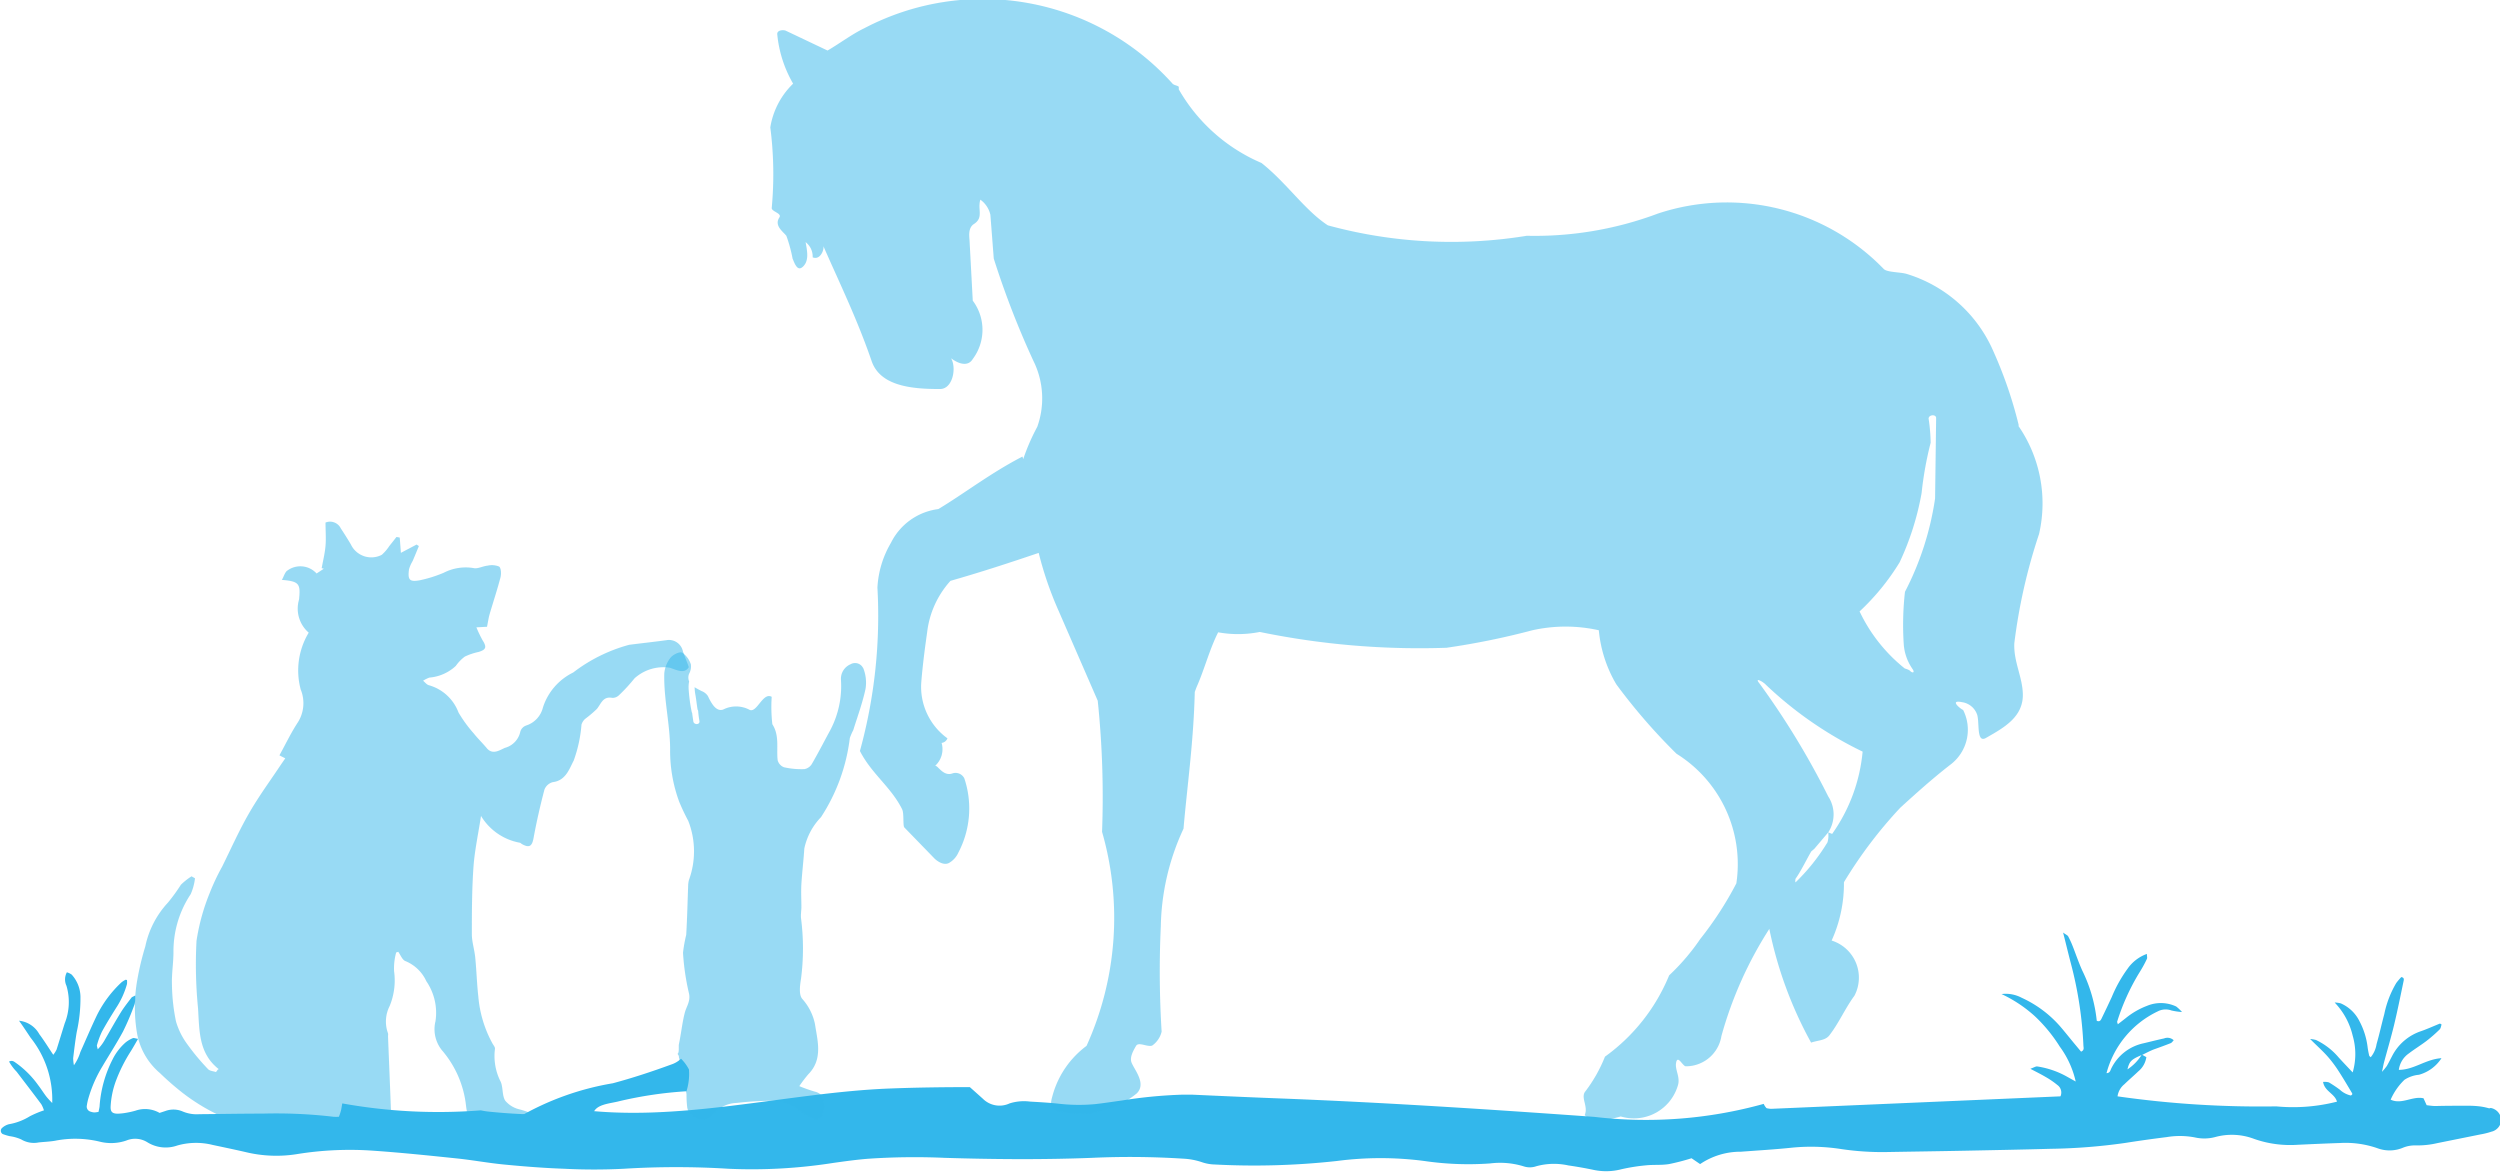
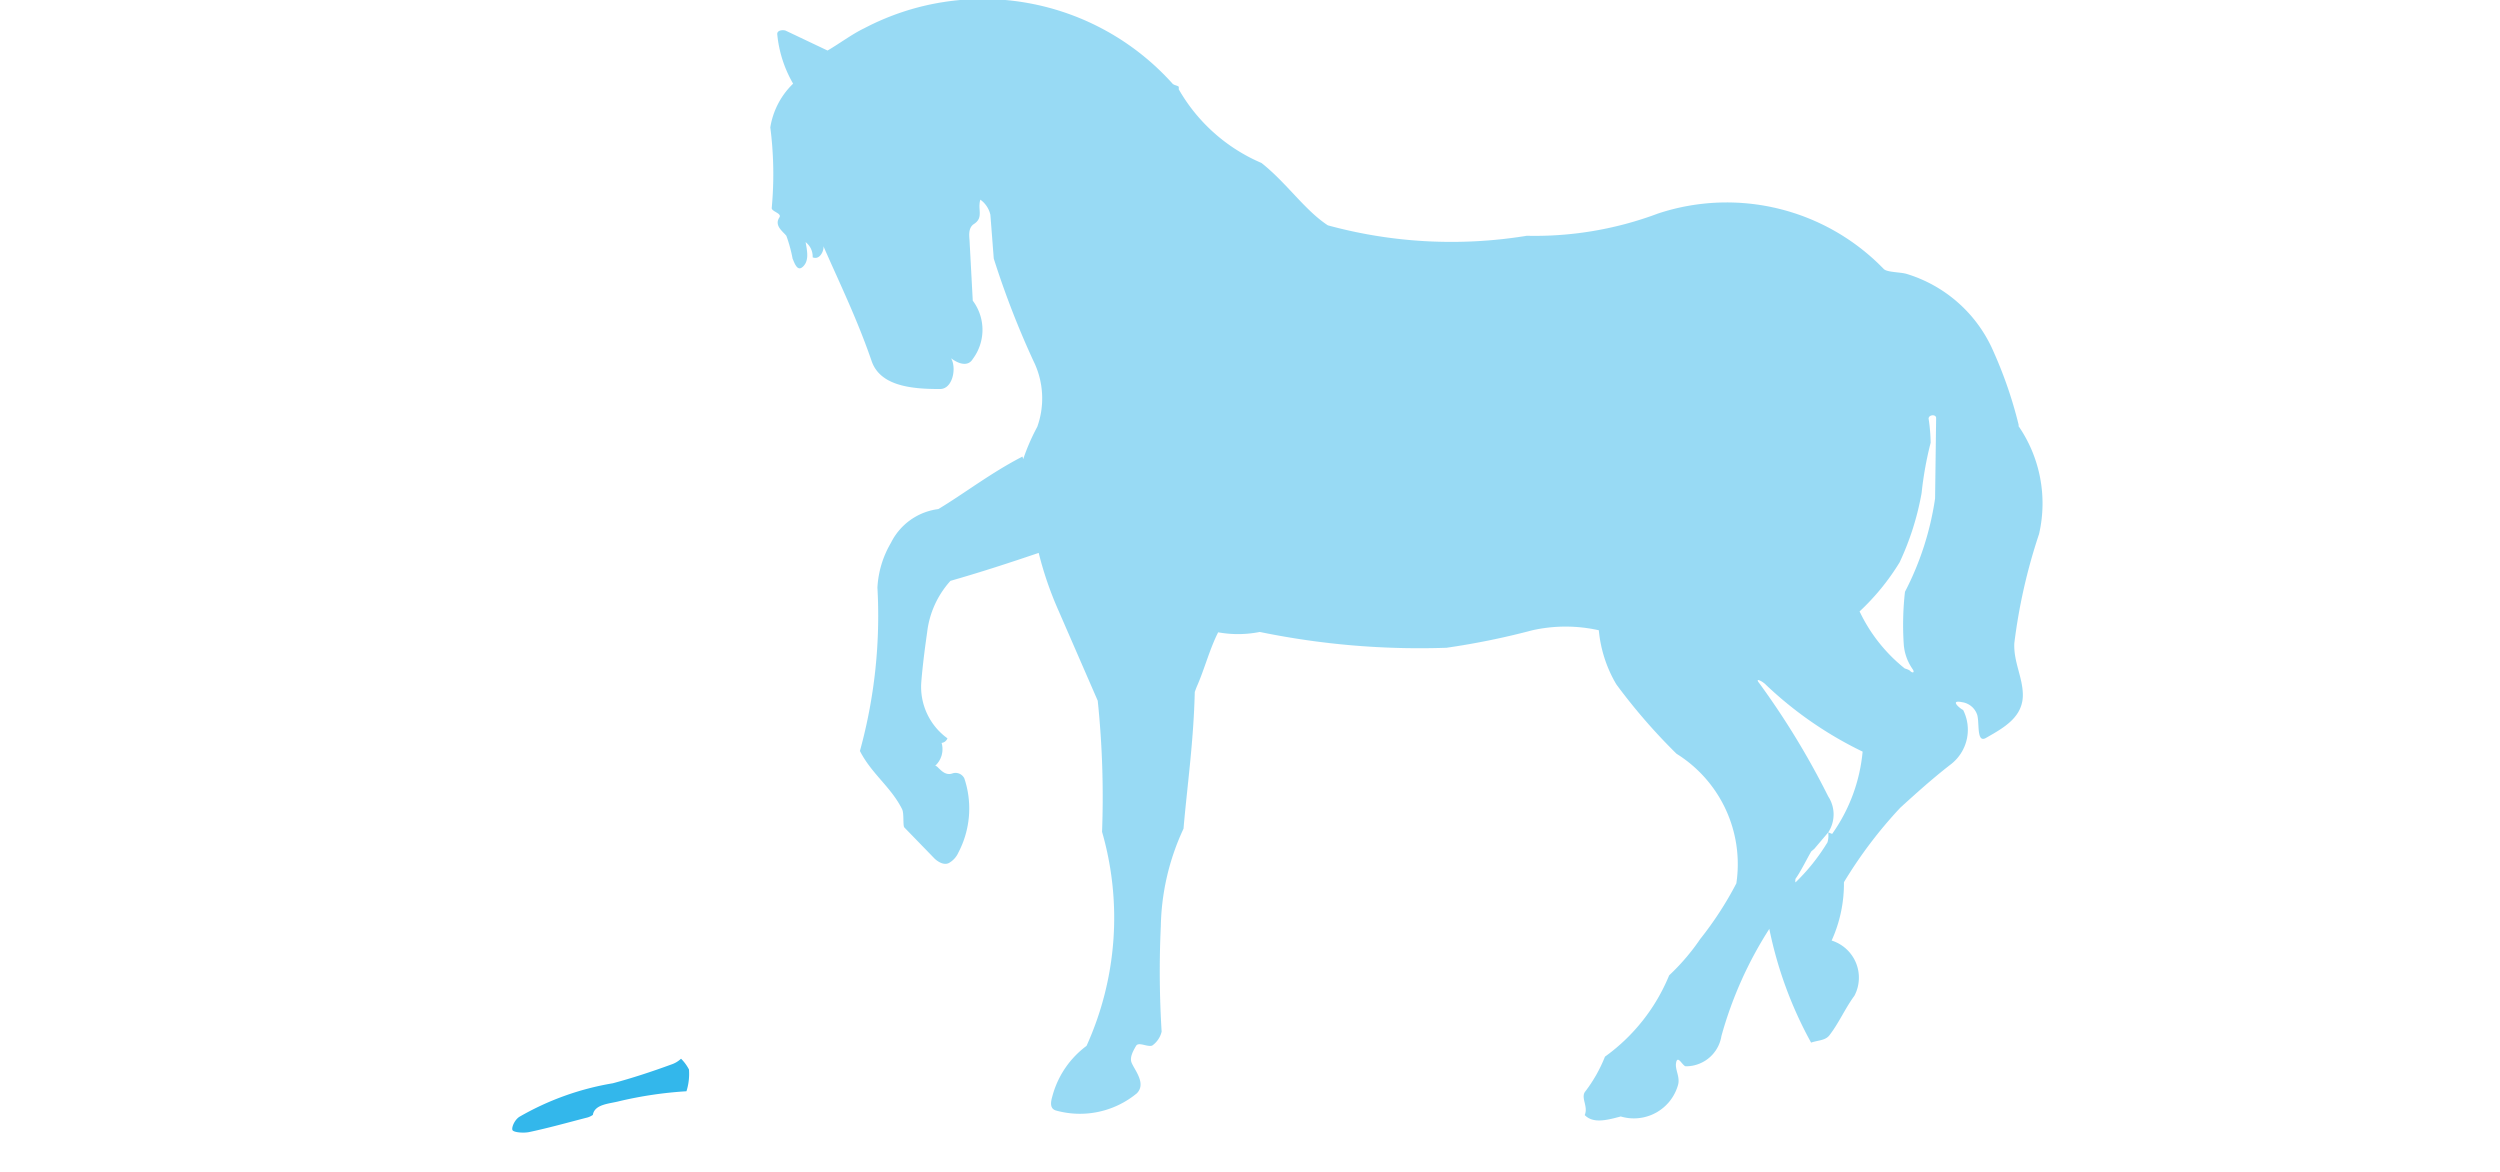
<svg xmlns="http://www.w3.org/2000/svg" width="42.847" height="20.086" viewBox="0 0 42.847 20.086">
  <g transform="translate(-63.697 -80.818)">
-     <path d="M88.107,178.431c-.349-.274-.329-.669-.354-1.043a7.672,7.672,0,0,1-.026-1.155,3.6,3.6,0,0,1,.227-.822,3.708,3.708,0,0,1,.212-.449c.153-.31.294-.627.467-.926s.363-.555.546-.831l.069-.1-.1-.051c.105-.191.2-.39.318-.569a.616.616,0,0,0,.047-.559,1.256,1.256,0,0,1,.137-.975.544.544,0,0,1-.166-.566c.028-.271.005-.314-.294-.338.036-.063.052-.133.095-.161a.376.376,0,0,1,.5.051l.124-.082-.037-.009c.023-.127.055-.254.066-.382s0-.259,0-.4a.205.205,0,0,1,.262.1c.059.089.116.18.171.272a.388.388,0,0,0,.531.181.752.752,0,0,0,.131-.153c.041-.05.08-.1.121-.153l.056.01.02.262.269-.142.039.026c-.035.085-.07.171-.106.255a.609.609,0,0,0-.063.143c-.024.181.007.219.181.189a2.218,2.218,0,0,0,.415-.13.82.82,0,0,1,.509-.08c.072.017.158-.033.239-.041a.329.329,0,0,1,.2.015c.035.026.039.126.024.185-.055.212-.125.42-.186.63-.019.065-.028.133-.045.217l-.182.01a2,2,0,0,0,.106.222c.074.116.062.161-.07.2a1.05,1.05,0,0,0-.234.079.7.7,0,0,0-.155.16.757.757,0,0,1-.452.2.54.54,0,0,0-.109.054c.034.027.065.069.1.077a.761.761,0,0,1,.507.467,2.312,2.312,0,0,0,.263.361c.068.086.148.162.218.246.1.126.22.042.313,0a.368.368,0,0,0,.267-.284.16.16,0,0,1,.1-.1.431.431,0,0,0,.286-.308,1.009,1.009,0,0,1,.519-.6,2.752,2.752,0,0,1,.96-.475c.212-.027.426-.05.638-.079a.245.245,0,0,1,.283.194c.031.086.066.171.1.267-.074.13-.224.041-.33.01a.739.739,0,0,0-.6.183,2.938,2.938,0,0,1-.262.285.162.162,0,0,1-.118.05c-.162-.032-.192.1-.265.189a2.1,2.1,0,0,1-.2.17.209.209,0,0,0-.064.1,2.338,2.338,0,0,1-.134.617c-.073.136-.134.342-.358.368a.211.211,0,0,0-.143.128c-.072.273-.135.55-.186.828-.026.142-.071.177-.2.105-.013-.007-.024-.022-.037-.023a.98.98,0,0,1-.664-.459c-.048.315-.109.592-.129.871-.027.384-.028.77-.028,1.156,0,.133.045.265.058.4.022.223.028.447.053.669a2.021,2.021,0,0,0,.243.805c.017.029.047.065.042.092a.963.963,0,0,0,.1.566c.041.1.021.234.076.321a.452.452,0,0,0,.252.151c.263.073.3.116.24.421a6.344,6.344,0,0,1-.892-.056c-.179-.035-.25-.247-.271-.421a1.745,1.745,0,0,0-.413-.958.574.574,0,0,1-.111-.5.96.96,0,0,0-.157-.684.676.676,0,0,0-.356-.344c-.053-.017-.084-.1-.125-.16l-.036.011a1.021,1.021,0,0,0-.036.321,1.151,1.151,0,0,1-.077.6.582.582,0,0,0-.027.464.113.113,0,0,1,0,.044c.018.462.038.924.054,1.386,0,.133-.055.175-.2.169-.208-.009-.417,0-.625-.016-.515-.035-1.029-.078-1.543-.118a1.966,1.966,0,0,1-.57-.055,3.386,3.386,0,0,1-.651-.4,4.733,4.733,0,0,1-.371-.325,1.16,1.16,0,0,1-.4-.713,2.679,2.679,0,0,1,.008-.882,4.77,4.77,0,0,1,.138-.577,1.571,1.571,0,0,1,.388-.752,3.036,3.036,0,0,0,.222-.306,1.109,1.109,0,0,1,.183-.145l.059.034a.931.931,0,0,1-.074.272,1.768,1.768,0,0,0-.295.991c0,.185-.032.37-.026.554a3.3,3.3,0,0,0,.069.635,1.237,1.237,0,0,0,.2.4,3.921,3.921,0,0,0,.349.418c.029.032.09.035.137.051l.03-.041" transform="translate(-20.662 -79.29)" fill="#33b7eb" opacity="0.5" />
-     <path d="M100.4,240.672a.815.815,0,0,1-.241.245c.033-.138.066-.171.241-.245m5.959.913a1.038,1.038,0,0,0-.181-.036,1.8,1.8,0,0,0-.205-.009c-.178,0-.356,0-.534.005-.053,0-.106-.009-.152-.014l-.054-.119c-.192-.042-.372.113-.563.024a1.057,1.057,0,0,1,.237-.341.55.55,0,0,1,.249-.086.672.672,0,0,0,.385-.284c-.271.017-.471.2-.731.2a.406.406,0,0,1,.171-.281c.1-.076.2-.137.3-.212a2.5,2.5,0,0,0,.229-.2c.02-.02.023-.057.033-.084-.018-.01-.025-.017-.029-.016-.108.043-.214.092-.323.13a.866.866,0,0,0-.5.434c-.029.054-.056.11-.087.163a.979.979,0,0,1-.083.1c.019-.085.025-.124.035-.161.057-.212.119-.422.171-.635.061-.253.112-.508.165-.762.005-.024.012-.057-.04-.066a1.2,1.2,0,0,0-.085.1,1.719,1.719,0,0,0-.206.534c-.046.172-.084.346-.133.517a.46.46,0,0,1-.1.223c-.01-.011-.024-.018-.026-.028-.012-.053-.023-.107-.029-.161a1.275,1.275,0,0,0-.137-.428.645.645,0,0,0-.32-.306.453.453,0,0,0-.106-.015,1.223,1.223,0,0,1,.309.568,1.122,1.122,0,0,1,0,.63c-.083-.088-.162-.171-.24-.256a1.157,1.157,0,0,0-.389-.3.584.584,0,0,0-.1-.017c.116.117.211.2.3.3a2.1,2.1,0,0,1,.185.246c.082.126.158.256.235.385a.023.023,0,0,1,0,.019c0,.006-.01.009-.021.019a.406.406,0,0,1-.19-.1,2.171,2.171,0,0,0-.187-.125.264.264,0,0,0-.1-.008c.025.161.2.2.238.338a3.038,3.038,0,0,1-1.04.081,17.27,17.27,0,0,1-2.721-.172.324.324,0,0,1,.117-.207c.078-.076.162-.147.241-.223a.387.387,0,0,0,.136-.242l-.07-.039c.072-.035.143-.074.217-.1s.18-.065.269-.1c.021-.008.035-.032.053-.05a.155.155,0,0,0-.164-.032c-.12.026-.239.057-.359.085a.8.8,0,0,0-.547.43c-.016.031-.019.078-.082.081a1.637,1.637,0,0,1,.878-1.059.292.292,0,0,1,.237-.015,1.179,1.179,0,0,0,.179.026.711.711,0,0,0-.1-.095.616.616,0,0,0-.5-.011,1.321,1.321,0,0,0-.371.216l-.129.1c-.006-.024-.014-.038-.011-.047a3.785,3.785,0,0,1,.37-.822c.051-.081.1-.166.139-.251.01-.019,0-.047,0-.086a.686.686,0,0,0-.331.254,2.331,2.331,0,0,0-.27.483q-.086.186-.176.371c-.014.029-.033.061-.082.038a2.536,2.536,0,0,0-.248-.86c-.062-.137-.11-.28-.165-.42a1.644,1.644,0,0,0-.077-.167c-.01-.018-.035-.027-.087-.065.051.2.091.368.134.532a6.61,6.61,0,0,1,.214,1.4c0,.036.023.083-.04.109l-.114-.137c-.083-.1-.162-.2-.248-.3a1.955,1.955,0,0,0-.655-.486.579.579,0,0,0-.346-.064,2.3,2.3,0,0,1,.568.377,2.621,2.621,0,0,1,.429.522,1.6,1.6,0,0,1,.274.6l-.163-.091a1.5,1.5,0,0,0-.5-.168c-.025,0-.055.019-.114.041.107.056.186.095.262.14a1.407,1.407,0,0,1,.2.137.158.158,0,0,1,.054.195l-2.641.114-2.32.1a.4.4,0,0,1-.076-.011.237.237,0,0,1-.049-.074,7.525,7.525,0,0,1-2.9.223c-1.8-.129-3.584-.246-5.388-.316-.5-.019-1.008-.042-1.513-.065l-.154,0a8.034,8.034,0,0,0-1.043.1c-.156.021-.311.046-.468.063a3.04,3.04,0,0,1-.636-.01c-.156-.016-.314-.025-.471-.034A.818.818,0,0,0,81,241.5a.405.405,0,0,1-.457-.079q-.111-.1-.224-.2c-.459,0-.918.006-1.377.024-1.759.068-3.666.608-5.436.344a.172.172,0,0,1-.169.1,9.616,9.616,0,0,1-1.251-.047,1.156,1.156,0,0,1-.148-.023,9.276,9.276,0,0,1-2.375-.119c-.006.035-.012.069-.017.1a.79.79,0,0,1-.041.129.774.774,0,0,1-.093,0,8.462,8.462,0,0,0-1.21-.054c-.363,0-.726.007-1.089.01a.62.62,0,0,1-.281-.045.4.4,0,0,0-.3-.01l-.1.033a.5.5,0,0,0-.414-.038,1.467,1.467,0,0,1-.16.036.924.924,0,0,1-.143.015c-.093,0-.126-.032-.122-.122a1.488,1.488,0,0,1,.091-.441,2.693,2.693,0,0,1,.258-.512c.039-.063.075-.128.121-.207-.043-.006-.071-.02-.09-.012a.508.508,0,0,0-.122.072.942.942,0,0,0-.224.291,2.079,2.079,0,0,0-.222.785c0,.039-.013.077-.019.115a.452.452,0,0,1-.071.01.2.2,0,0,1-.06-.012.09.09,0,0,1-.069-.11.9.9,0,0,1,.026-.12,2.251,2.251,0,0,1,.238-.544c.118-.2.247-.4.355-.6a4.307,4.307,0,0,0,.2-.472.563.563,0,0,0,.011-.147c-.034.019-.057.025-.067.039-.062.082-.126.162-.18.249-.093.151-.18.307-.269.461a.763.763,0,0,1-.128.174c-.007-.037-.018-.057-.013-.072a1.394,1.394,0,0,1,.085-.23c.075-.138.158-.272.242-.406a1.453,1.453,0,0,0,.187-.409.291.291,0,0,0,0-.072c-.017,0-.026-.007-.03,0a.352.352,0,0,0-.067.044,1.976,1.976,0,0,0-.416.557c-.1.208-.191.424-.286.636a.779.779,0,0,1-.11.225.656.656,0,0,1-.013-.122c.018-.149.036-.3.061-.447a2.65,2.65,0,0,0,.064-.611.58.58,0,0,0-.15-.373.265.265,0,0,0-.083-.04.257.257,0,0,0-.007.231.981.981,0,0,1-.03.644c-.047.15-.092.3-.14.451a.48.48,0,0,1-.056.088c-.087-.13-.158-.246-.24-.355a.448.448,0,0,0-.347-.229c.073.1.137.2.2.293a1.7,1.7,0,0,1,.369,1.117,1.4,1.4,0,0,1-.1-.109c-.05-.065-.093-.136-.143-.2a1.624,1.624,0,0,0-.376-.376c-.032-.021-.063-.054-.121-.025a.828.828,0,0,0,.13.174c.141.185.283.369.422.556a.49.49,0,0,1,.046.106,1.767,1.767,0,0,0-.239.1,1,1,0,0,1-.362.138.283.283,0,0,0-.121.068.065.065,0,0,0,.015.1.976.976,0,0,0,.117.036.715.715,0,0,1,.2.056.422.422,0,0,0,.3.052c.1-.011.192-.013.286-.03a1.787,1.787,0,0,1,.754.015.8.8,0,0,0,.466-.019.393.393,0,0,1,.355.03.594.594,0,0,0,.513.057,1.174,1.174,0,0,1,.609-.01c.188.04.375.079.562.122a2.232,2.232,0,0,0,.876.036,5.673,5.673,0,0,1,1.332-.058c.471.033.942.082,1.412.131.272.028.542.079.815.105.341.033.683.06,1.025.072a10.03,10.03,0,0,0,1.027,0,14.473,14.473,0,0,1,1.787,0,8.967,8.967,0,0,0,1.8-.1c.2-.028.393-.055.591-.071a11.693,11.693,0,0,1,1.315-.016c.843.026,1.685.033,2.527,0a14.286,14.286,0,0,1,1.561.014,1.165,1.165,0,0,1,.322.06.731.731,0,0,0,.221.04,12.9,12.9,0,0,0,2.093-.06,5.771,5.771,0,0,1,1.5,0,5.216,5.216,0,0,0,1.126.042,1.37,1.37,0,0,1,.57.048.335.335,0,0,0,.222,0,1.138,1.138,0,0,1,.549-.014q.224.032.445.079a1.038,1.038,0,0,0,.467-.014,3.243,3.243,0,0,1,.425-.067c.129-.013.262,0,.389-.021a3.8,3.8,0,0,0,.386-.1l.147.1a1.233,1.233,0,0,1,.7-.212c.294-.022.588-.039.881-.07a3.347,3.347,0,0,1,.84.025,4.781,4.781,0,0,0,.758.051c.452-.008.9-.014,1.356-.023.493-.01.986-.019,1.479-.033a9.926,9.926,0,0,0,1.269-.1q.355-.056.711-.1a1.366,1.366,0,0,1,.49.006.723.723,0,0,0,.346-.008,1.08,1.08,0,0,1,.667.033,1.864,1.864,0,0,0,.748.1c.239-.011.479-.022.719-.03a1.665,1.665,0,0,1,.647.09.592.592,0,0,0,.441-.012.547.547,0,0,1,.22-.037,1.5,1.5,0,0,0,.366-.04l.744-.15a1.253,1.253,0,0,0,.179-.045.217.217,0,0,0,.169-.207.221.221,0,0,0-.18-.2" transform="translate(0 -141.771)" fill="#33b7eb" />
    <path d="M214.042,89.361a5.061,5.061,0,0,1-.516,1.6,5.059,5.059,0,0,0-.021.9.845.845,0,0,0,.152.425c.044.067-.007.07-.045.029-.022-.024-.086-.036-.093-.043a2.765,2.765,0,0,1-.771-.975,3.982,3.982,0,0,0,.686-.841,4.754,4.754,0,0,0,.377-1.188,5.983,5.983,0,0,1,.155-.862,3.013,3.013,0,0,0-.035-.413c0-.068.126-.08.129-.012Zm-1.767,5.748-.065-.025a.408.408,0,0,1-.012.17,3.411,3.411,0,0,1-.548.687c-.012-.031.01-.074-.009-.049.091-.119.227-.4.281-.484l.049-.041.239-.282a.562.562,0,0,0,0-.618,13.552,13.552,0,0,0-1.176-1.933c-.1-.121.063-.031.106.018A6.517,6.517,0,0,0,212.8,93.7a2.886,2.886,0,0,1-.523,1.411m3.2-7a7.331,7.331,0,0,0-.434-1.268,2.373,2.373,0,0,0-1.5-1.334c-.124-.03-.326-.024-.382-.082a3.745,3.745,0,0,0-3.866-.95,6.006,6.006,0,0,1-2.251.382,8.028,8.028,0,0,1-3.409-.179c-.395-.257-.707-.729-1.138-1.069a2.983,2.983,0,0,1-1.417-1.261l0-.045c-.027-.025-.088-.025-.114-.061a4.369,4.369,0,0,0-5.276-.942c-.21.1-.441.274-.63.382l-.714-.339c-.038-.018-.152-.015-.148.059a2.082,2.082,0,0,0,.272.848,1.338,1.338,0,0,0-.391.749,6.272,6.272,0,0,1,.025,1.376c-.013.068.179.093.131.167-.093.141.059.24.119.315a2.424,2.424,0,0,1,.107.392c.03.065.078.228.173.141.114-.1.078-.271.05-.424a.309.309,0,0,1,.121.26c.128.055.2-.129.184-.191.29.66.583,1.26.827,1.97.144.418.663.481,1.174.478.213,0,.285-.355.188-.526.176.13.308.119.371.012a.834.834,0,0,0,0-1l-.056-1.045c-.008-.088-.016-.209.075-.268.172-.111.06-.248.111-.418a.438.438,0,0,1,.172.259l.058.751A15.033,15.033,0,0,0,198.587,87a1.449,1.449,0,0,1,.068,1.132,3.587,3.587,0,0,0-.241.554l-.013-.043c-.539.277-1,.635-1.442.9a1.054,1.054,0,0,0-.813.58,1.682,1.682,0,0,0-.231.766,8.716,8.716,0,0,1-.3,2.8c.2.393.534.617.724,1,.034.069.01.281.037.31l.518.534c.06.057.164.12.248.075a.39.39,0,0,0,.163-.183,1.625,1.625,0,0,0,.1-1.265.167.167,0,0,0-.2-.088c-.175.067-.271-.176-.31-.121a.385.385,0,0,0,.12-.4.123.123,0,0,0,.1-.079,1.089,1.089,0,0,1-.448-.967c.024-.291.061-.576.1-.849a1.584,1.584,0,0,1,.4-.883c.535-.153,1.016-.311,1.512-.479a6,6,0,0,0,.341.992l.671,1.542a15.99,15.99,0,0,1,.074,2.247,5.319,5.319,0,0,1-.266,3.668,1.58,1.58,0,0,0-.581.846c-.021.075-.069.223.054.261a1.531,1.531,0,0,0,1.389-.294c.163-.164-.031-.389-.088-.52-.038-.087.015-.19.074-.292.044-.076.193.024.277-.006a.406.406,0,0,0,.162-.239,16.712,16.712,0,0,1-.014-1.807,4.121,4.121,0,0,1,.389-1.671c.062-.723.173-1.489.193-2.344l.03-.081c.137-.307.223-.651.371-.941a1.907,1.907,0,0,0,.713-.006,13.568,13.568,0,0,0,3.2.271,12.962,12.962,0,0,0,1.472-.3,2.611,2.611,0,0,1,1.139,0,2.211,2.211,0,0,0,.3.927,10,10,0,0,0,1.031,1.189,2.229,2.229,0,0,1,1.026,2.222,5.919,5.919,0,0,1-.617.951,3.762,3.762,0,0,1-.535.626,3.22,3.22,0,0,1-1.1,1.393,2.484,2.484,0,0,1-.333.591c-.093.109.053.258-.014.41.141.144.359.094.618.024a.786.786,0,0,0,.979-.532c.045-.142-.053-.268-.031-.388.027-.146.113.06.167.06a.615.615,0,0,0,.61-.518,6.7,6.7,0,0,1,.821-1.837,6.867,6.867,0,0,0,.716,1.949c.115-.04.243-.035.312-.123.163-.209.273-.467.43-.679a.666.666,0,0,0-.39-.947,2.363,2.363,0,0,0,.211-1,7.618,7.618,0,0,1,.965-1.276c.273-.249.552-.5.86-.739a.749.749,0,0,0,.217-.938c-.021,0-.258-.182-.015-.132a.321.321,0,0,1,.256.214c.043.134-.015.49.148.4.3-.172.645-.355.635-.755-.008-.3-.16-.553-.146-.87a9.589,9.589,0,0,1,.424-1.872,2.338,2.338,0,0,0-.355-1.854" transform="translate(-117.18)" fill="#33b7eb" opacity="0.5" />
-     <path d="M178.766,260.063v.415a.15.15,0,0,1,.022.011.872.872,0,0,0-.022-.426" transform="translate(-103.417 -161.094)" fill="#33b7eb" />
-     <path d="M179.576,191.453a.153.153,0,0,0-.216-.071.27.27,0,0,0-.166.267,1.618,1.618,0,0,1-.183.863c-.106.194-.206.391-.317.581a.187.187,0,0,1-.128.087,1.382,1.382,0,0,1-.349-.032.177.177,0,0,1-.108-.122c-.023-.206.035-.42-.091-.616a2.641,2.641,0,0,1-.011-.469c-.154-.089-.259.3-.388.218a.489.489,0,0,0-.444,0c-.118.041-.2-.1-.262-.233a.23.23,0,0,0-.105-.083c-.044-.022-.086-.044-.122-.067a.836.836,0,0,0,.015.139c.014.081.022.164.036.245a.051.051,0,0,1,.01.029,1.622,1.622,0,0,0,.022.168c.009.068-.1.067-.106,0-.006-.047-.015-.093-.019-.139a.045.045,0,0,1-.008-.019,2.783,2.783,0,0,1-.053-.4.5.5,0,0,1,.009-.122.172.172,0,0,1,0-.133.258.258,0,0,0,.029-.161.39.39,0,0,0-.149-.2c-.045-.021-.159.035-.2.089a.5.5,0,0,0-.106.27c-.011.435.1.87.1,1.3a2.521,2.521,0,0,0,.157.9,3.571,3.571,0,0,0,.154.325,1.431,1.431,0,0,1,.012,1.012.448.448,0,0,0-.013.075c-.011.288-.017.577-.034.866a2.448,2.448,0,0,0-.055.307,4.1,4.1,0,0,0,.1.687c.036.14-.041.23-.07.343-.045.175-.062.358-.1.535-.009.038.01.147-.024.168.037.049.014.038.032.087a.871.871,0,0,1,.022.426c.066.03.089.093.1.179a1.778,1.778,0,0,0,.013.231.254.254,0,0,0,.439.118.548.548,0,0,1,.408-.2,5.427,5.427,0,0,1,.723-.037.462.462,0,0,1,.125.041c.163.048.352.242.517.28.071.016.139-.117.135-.242s-.035-.206-.165-.237a2.732,2.732,0,0,1-.262-.093,2.291,2.291,0,0,1,.156-.205c.252-.257.156-.57.113-.857a.924.924,0,0,0-.219-.434c-.059-.07-.04-.228-.021-.34a4.044,4.044,0,0,0,0-1.046c-.005-.061.006-.123.007-.184,0-.132-.008-.264,0-.4.012-.2.037-.4.05-.606a1.1,1.1,0,0,1,.286-.538,3.174,3.174,0,0,0,.494-1.356,1.022,1.022,0,0,1,.059-.136c.074-.236.16-.47.211-.711a.672.672,0,0,0-.043-.359" transform="translate(-101.084 -99.18)" fill="#33b7eb" opacity="0.5" />
    <path d="M150.472,261.011a4.773,4.773,0,0,1,1.612-.581c.336-.09.67-.2,1-.321a.444.444,0,0,0,.169-.1.727.727,0,0,1,.136.185.985.985,0,0,1-.043.373,6.763,6.763,0,0,0-1.155.171c-.167.044-.419.049-.449.234a.317.317,0,0,1-.119.051c-.323.084-.646.174-.971.243-.1.021-.27.006-.288-.034s.03-.164.111-.222" transform="translate(-77.884 -161.046)" fill="#33b7eb" />
  </g>
</svg>